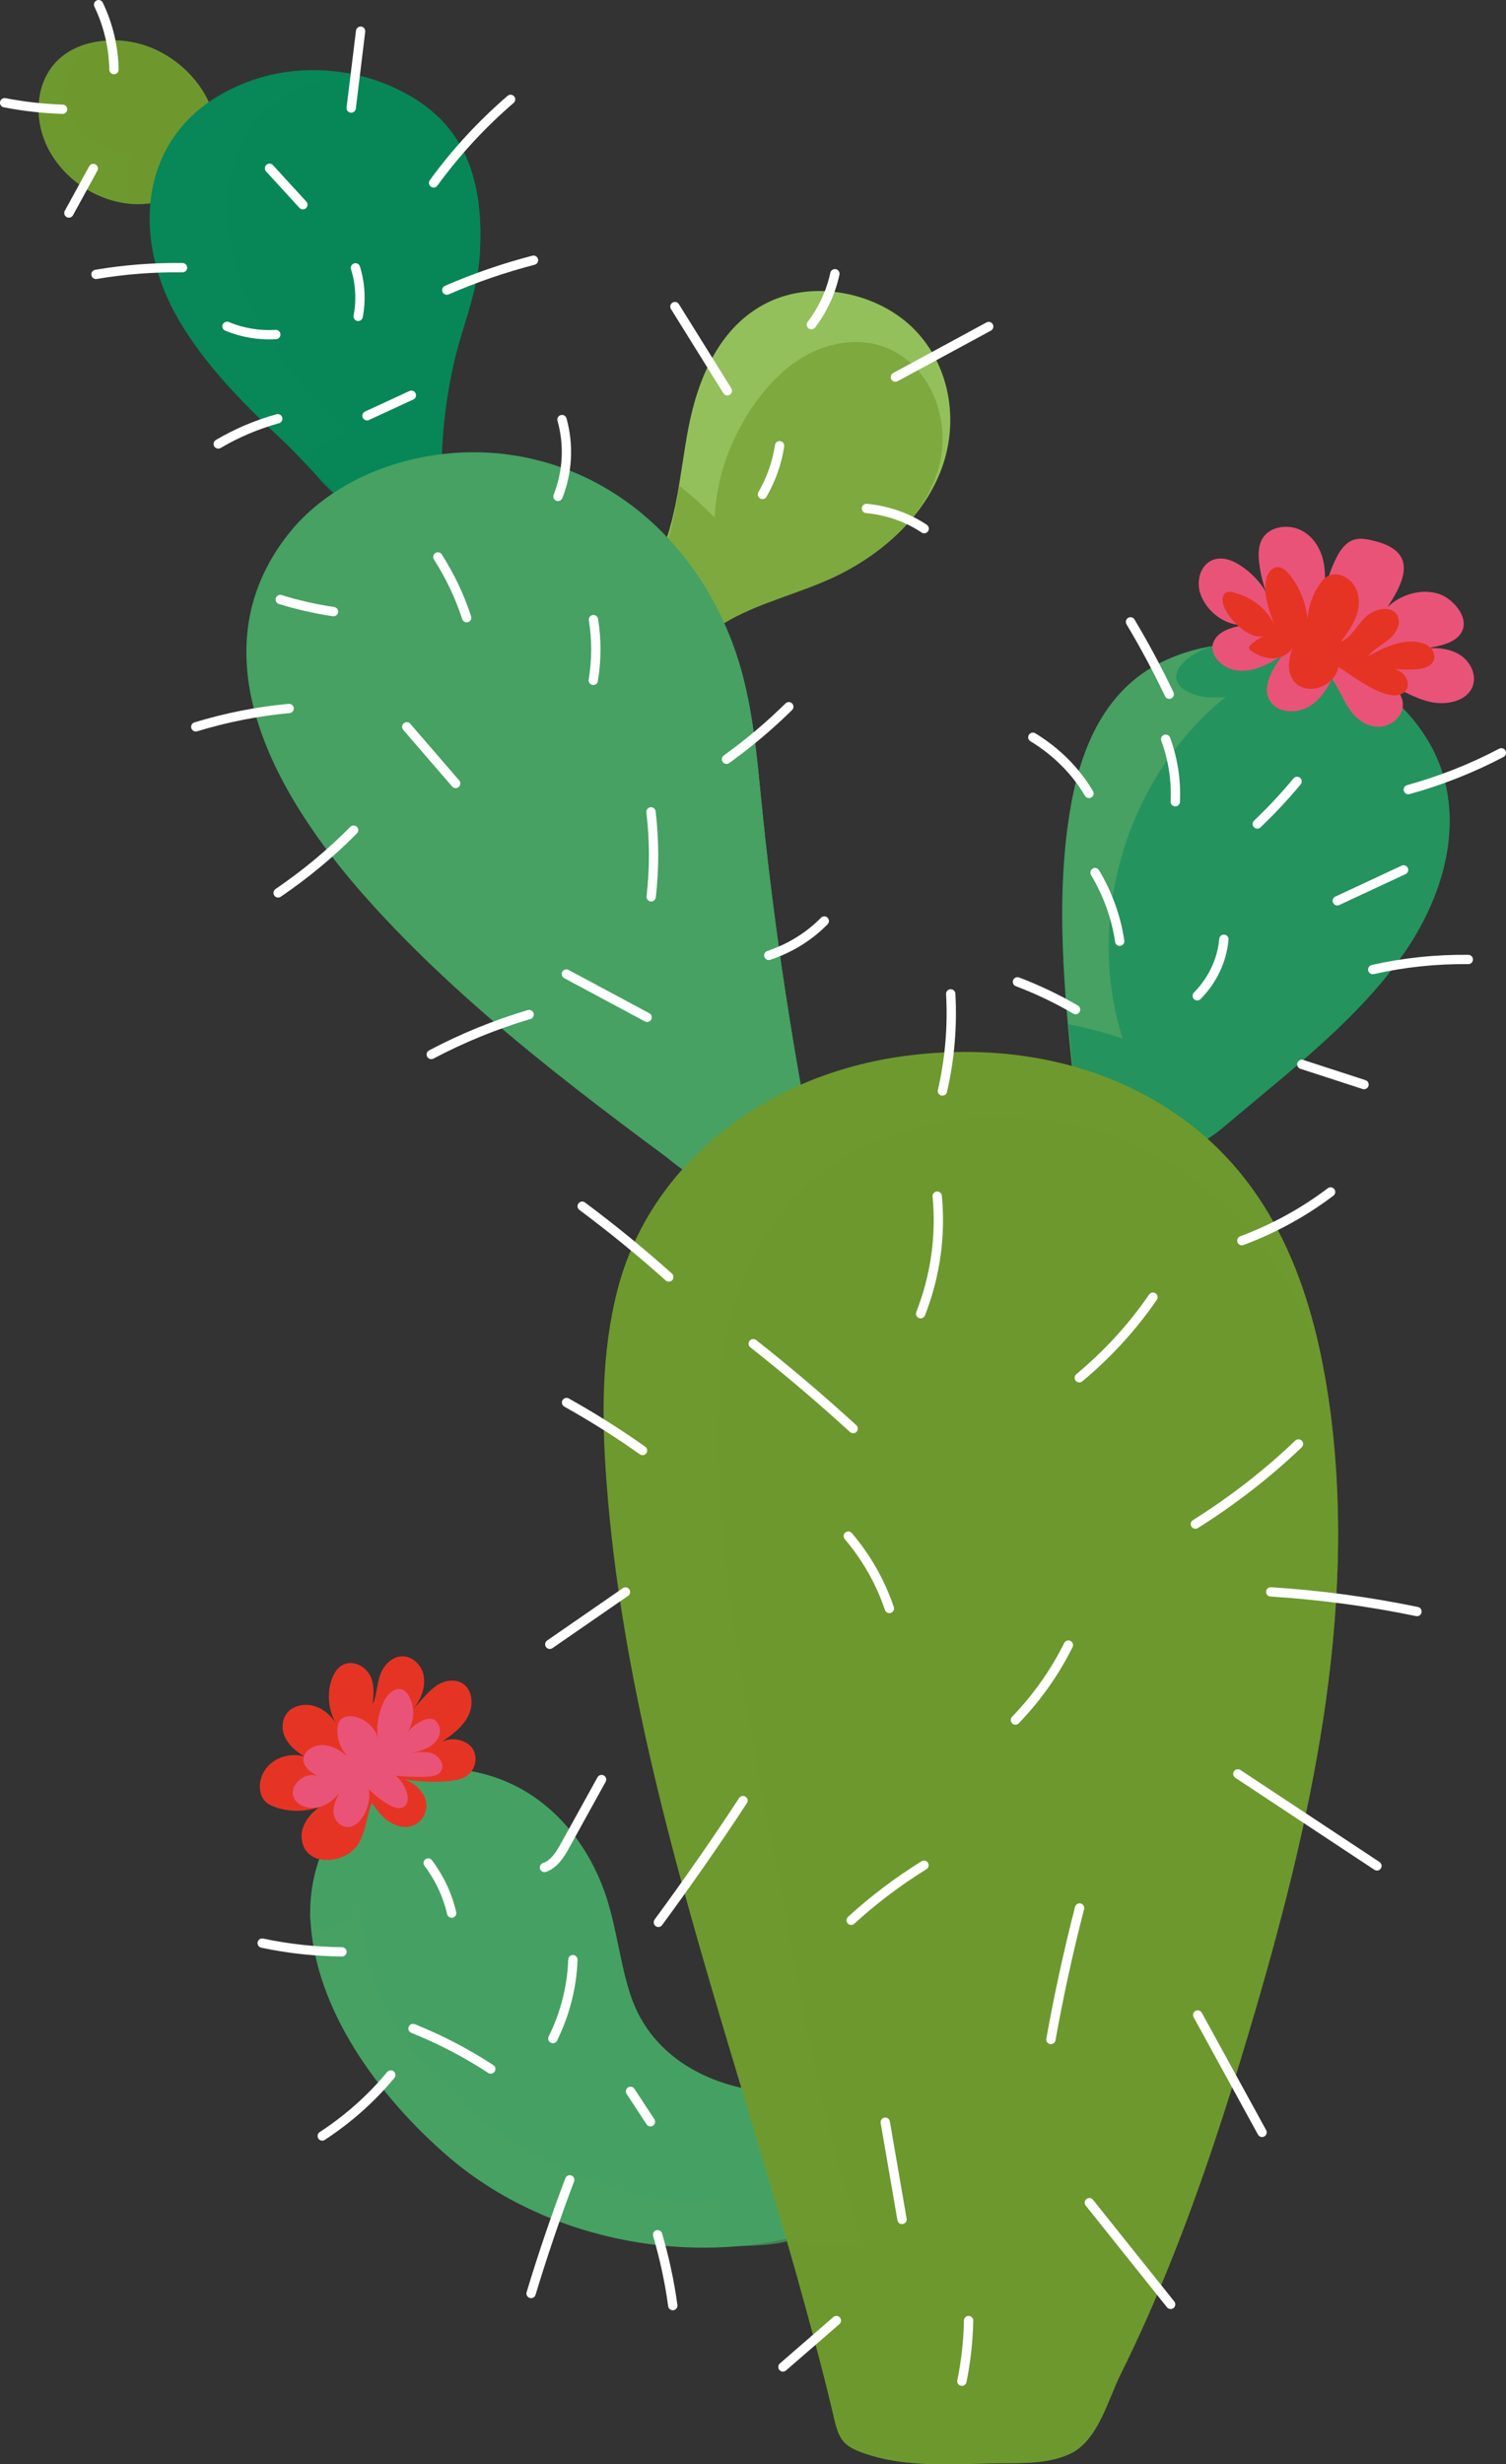
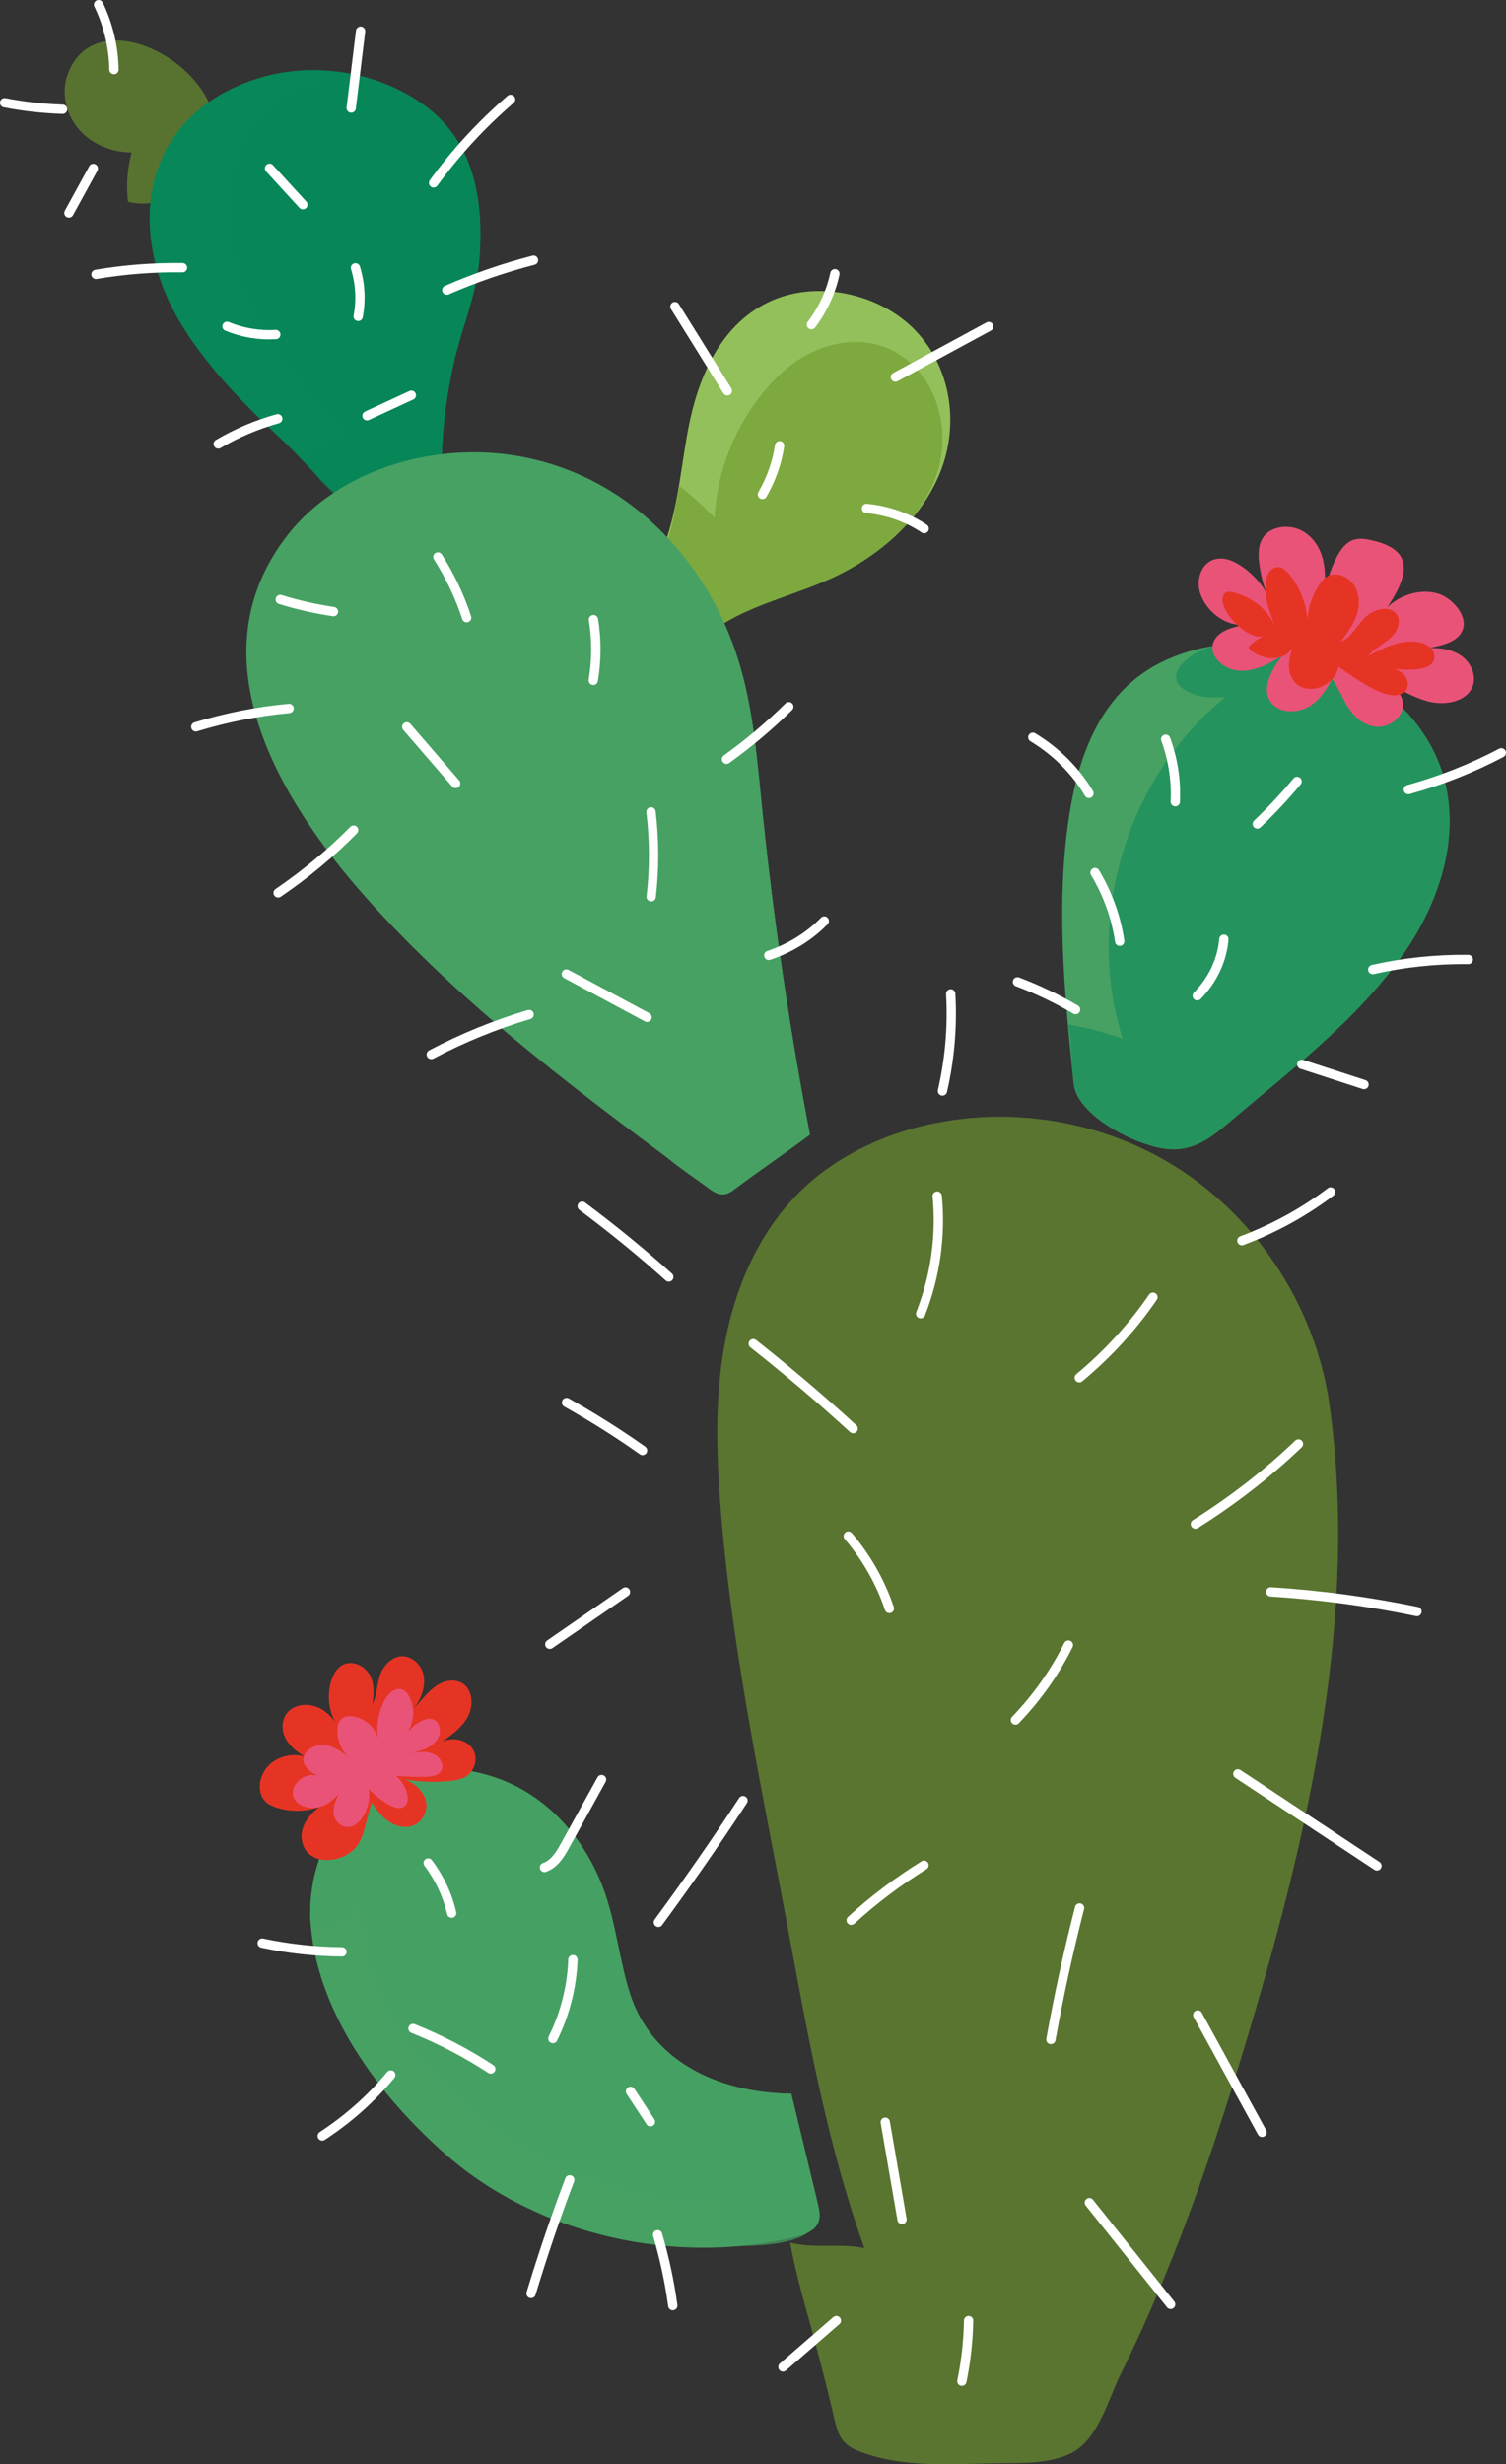
<svg xmlns="http://www.w3.org/2000/svg" viewBox="0 0 161.75 264.59">
  <rect x="0" y="0" width="161.75" height="264.59" fill="#333333" stroke="none" />
  <defs>
    <style>.cls-1,.cls-2,.cls-3,.cls-4{fill:#6e992e;}.cls-2,.cls-5{opacity:.6;}.cls-2,.cls-5,.cls-6,.cls-7,.cls-8,.cls-3,.cls-4{mix-blend-mode:multiply;}.cls-5,.cls-8,.cls-9{fill:#088758;}.cls-6,.cls-10,.cls-7{fill:#46a163;}.cls-11{fill:#ea5378;}.cls-12{isolation:isolate;}.cls-7{opacity:.72;}.cls-13{fill:none;stroke:#fff;stroke-linecap:round;stroke-miterlimit:10;}.cls-8{opacity:.53;}.cls-14{fill:#93c05b;}.cls-3{opacity:.63;}.cls-4{opacity:.65;}.cls-15{fill:#e63424;}</style>
  </defs>
  <g class="cls-12">
    <g id="_Слой_1">
      <g>
        <g>
          <g>
            <path class="cls-10" d="m57.89,237.65c8.46,3.71,18.36,4.73,27.45,2.54.99-.24,2.09-.6,2.51-1.46.32-.64.16-1.39,0-2.07-.95-3.95-1.9-7.9-2.86-11.85-8-.11-15.01-3.56-17.32-10.72-1.07-3.33-1.43-6.83-2.48-10.17-1.41-4.45-4.18-8.65-8.34-11.31s-9.81-3.57-14.47-1.74c-6.2,2.44-9.36,9.12-9.04,15.26.5,9.65,7.32,18.98,14.83,25.45,2.87,2.47,6.17,4.51,9.72,6.06Z" />
            <path class="cls-7" d="m60.38,232.91c2.98,1.36,6.1,2.39,9.31,3.06,2.42.51,4.96.81,7.36.19.24,1.65.25,3.34.05,5,3.05-.05,11.95.49,10.75-4.51-.95-3.95-1.9-7.9-2.86-11.85-8-.11-15.01-3.56-17.32-10.72-1.07-3.33-1.43-6.83-2.48-10.17-1.41-4.45-4.18-8.65-8.34-11.31s-9.81-3.57-14.47-1.74c-3.06,1.2-5.51,3.55-7.07,6.43-1.12,2.06-1.63,4.07-1.81,6.4-.05.69-.38,2.11-.07,2.74.47.96,1.81.84,2.65.55,1.18-.41,2-1.22,2.53-2.35-.11,1.65.29,3.57.65,5.19.39,1.76.98,3.47,1.74,5.1,1.91,4.1,4.83,7.67,8.2,10.68,3.33,2.98,7.11,5.44,11.17,7.3Z" />
            <g>
              <path class="cls-15" d="m32.7,188.59c-1.13-.32-2.42-.1-3.35.55s-1.49,1.74-1.44,2.81c.02.56.22,1.13.65,1.53.3.28.7.45,1.11.59,1.48.49,3.16.47,4.63-.05-1.13.83-2.04,2.07-1.9,3.39.33,3.25,4.95,2.75,6.2.39.7-1.32.79-2.84,1.34-4.22.49.69.99,1.4,1.69,1.91.7.52,1.65.82,2.52.59,1.16-.31,1.83-1.55,1.61-2.64-.23-1.08-1.18-1.96-2.29-2.39,1.55.27,3.14.34,4.7.19.62-.06,1.25-.16,1.78-.45,1.14-.63,1.48-2.2.7-3.18-.79-.98-2.53-1.16-3.54-.37,1.29-.84,2.6-1.78,3.23-3.1.67-1.43.27-3.59-1.66-3.69-1.93-.1-3.12,1.87-4.29,3.02,1.24-1.45,1.72-3.73.29-5.03-.34-.31-.77-.54-1.24-.59-1.2-.14-2.21.89-2.59,1.93s-.37,2.19-.82,3.22c.1-1.02.2-2.08-.24-3.02-.44-.94-1.62-1.67-2.68-1.34-.82.26-1.29,1.04-1.53,1.81-.46,1.49-.3,3.12.45,4.51-.51-.77-1.24-1.44-2.16-1.74-.92-.31-2.04-.19-2.76.42-.8.68-.94,1.84-.55,2.77s1.23,1.65,2.16,2.19Z" />
              <path class="cls-11" d="m34.3,190.77c-1.51-.78-3.52,1.07-2.64,2.44.48.75,1.58,1.04,2.5.84.93-.2,1.69-.81,2.25-1.51-.32.68-.65,1.39-.58,2.13.07.74.68,1.49,1.49,1.5.7,0,1.28-.52,1.63-1.07.58-.89.82-1.96.67-2.99.63.64,1.35,1.2,2.15,1.66.48.28,1.13.52,1.6.23.43-.26.47-.82.38-1.29-.16-.78-.6-1.51-1.23-2.05,1.07.11,2.15.15,3.22.11.53-.02,1.12-.08,1.49-.43.62-.6.13-1.67-.69-2.02-.82-.35-1.78-.2-2.67-.04.82-.17,1.66-.35,2.35-.79.69-.44,1.18-1.22.99-1.97-.53-2.03-2.81-.39-3.47.5.77-1.16.85-2.68.19-3.89-.16-.3-.39-.6-.73-.72-.77-.29-1.53.45-1.89,1.13-.67,1.29-.92,2.76-.72,4.18-.22-1.11-1.18-2.06-2.37-2.37-.54-.14-1.2-.12-1.59.25-.26.25-.35.61-.38.96-.09,1.08.3,2.18,1.07,3.01-.77-.62-1.69-1.19-2.72-1.2-1.03-.02-2.12.75-2.01,1.68.09.8.94,1.33,1.71,1.73Z" />
            </g>
          </g>
          <g>
            <path class="cls-13" d="m58.48,200.51c1.08-.39,1.69-1.41,2.21-2.35,1.31-2.36,2.61-4.73,3.92-7.09" />
            <path class="cls-13" d="m48.51,205.41c-.44-1.92-1.3-3.76-2.52-5.38" />
            <path class="cls-13" d="m36.73,209.57c-2.88-.03-5.76-.34-8.57-.94" />
            <path class="cls-13" d="m41.97,222.79c-2.07,2.5-4.56,4.72-7.36,6.55" />
            <path class="cls-13" d="m59.38,218.88c1.31-2.66,2.05-5.55,2.15-8.47" />
            <path class="cls-13" d="m52.71,222.15c-2.61-1.71-5.41-3.17-8.35-4.35" />
            <path class="cls-13" d="m61.19,234.05c-1.53,4.03-2.91,8.1-4.15,12.2" />
            <path class="cls-13" d="m70.63,239.94c.73,2.5,1.28,5.04,1.63,7.61" />
            <path class="cls-13" d="m69.86,227.81l-2.14-3.26" />
          </g>
        </g>
        <g>
          <path class="cls-10" d="m150.81,102.32c3.78-5.48,5.95-12.18,4.36-18.48-2.37-9.37-13.52-15.95-23.99-14.62-3.02.39-6,1.36-8.42,3.05-4.89,3.42-6.92,9.23-7.84,14.78-1.59,9.68-.6,19.55.39,29.29.34,3.31,6.16,6.4,9.57,6.97,3.53.58,5.65-1.56,8.06-3.58,6.38-5.35,13.19-10.68,17.86-17.41Z" />
          <path class="cls-8" d="m150.81,102.32c3.78-5.48,5.95-12.18,4.36-18.48-1.69-6.7-7.67-11.58-14.04-13.64-3.36-1.08-6.92-1.42-10.41-.92-2.7.39-7.02,3.75-2.29,5.34,1.02.34,2.13.29,3.2.23-10.57,8.5-15.17,23.74-11.05,36.67-1.9-.66-3.85-1.17-5.83-1.54.29,2.09.36,4.24.58,6.35.34,3.31,6.16,6.4,9.57,6.97,3.53.58,5.65-1.56,8.06-3.58,6.38-5.35,13.19-10.68,17.86-17.41Z" />
          <g>
-             <path class="cls-1" d="m14.07,4.5c-2.46-.41-5.16-.07-7.12,1.34-3.21,2.31-3.51,6.87-1.72,10.23,3.33,6.26,12.73,8.49,16.92,1.7,3.3-5.34-2.01-12.26-8.08-13.27Z" />
            <path class="cls-3" d="m14.07,4.51c-2.93-.59-5.71.31-6.84,3.59-.68,1.98-.1,4.29,1.3,5.86s3.52,2.4,5.61,2.41c-.47,1.72-.61,3.53-.39,5.3,3.33.8,6.63-1.04,8.39-3.89,3.53-5.72-2.54-12.15-8.08-13.27Z" />
            <path class="cls-14" d="m89.26,62.11c5.25-2.4,9.74-6.41,11.74-11.44,2-5.03,1.21-11.06-2.62-15.12s-10.78-5.61-15.95-3.06c-5.19,2.56-7.48,8.2-8.5,13.49-1.01,5.29-1.23,10.87-4.02,15.6,1.65,1.39,3.06,2.95,4.37,4.62,1.76,2.24,1.7,1.68,4.18.31,3.38-1.86,7.27-2.79,10.79-4.4Z" />
            <path class="cls-2" d="m89.26,62.11c7.12-3.26,14.13-10.27,11.35-18.78-.9-2.76-3.02-5.17-5.77-6.13-2.56-.9-5.47-.48-7.88.75-2.42,1.23-4.38,3.23-5.94,5.44-2.51,3.57-4.09,7.84-4.26,12.2-1.18-1.22-2.44-2.36-3.77-3.41-.38,1.79-.61,3.71-1.16,5.45-.11.36-1.94,3.93-1.92,3.95,1.65,1.39,3.06,2.95,4.37,4.62,1.76,2.24,1.7,1.68,4.18.31,3.38-1.86,7.27-2.79,10.79-4.4Z" />
            <path class="cls-9" d="m49.21,37.13c.91-3.23,2.08-6.2,2.31-9.66.32-4.88-.25-10.12-3.56-13.97-1.44-1.68-3.34-3.01-5.41-3.99-4.58-2.17-10.16-2.62-15.02-1.04-12.47,4.06-13.98,16.28-8.29,25.96,2.85,4.85,6.95,8.97,11.17,12.91,2.66,2.48,6.01,6.83,9.43,8.37,1.75.79,1.74.44,3.22-.35.37-.2,4.4-2.49,4.41-2.38-.19-4.62.22-9.26,1.23-13.8.15-.7.33-1.38.52-2.05Z" />
            <path class="cls-5" d="m49.21,37.13c.91-3.23,2.08-6.2,2.31-9.66.32-4.88-.25-10.12-3.56-13.97-4.77-5.56-14.06-7.12-19.56-1.62-2.69,2.69-3.99,6.57-4.03,10.37s1.11,7.54,2.75,10.97c2.4,5,5.89,9.48,10.16,13.01-1.6.76-3.3,1.77-4.51,3.08,1.45,2.56,4.35,5.17,7.06,6.39,1.75.79,1.74.44,3.22-.35.37-.2,4.4-2.49,4.41-2.38-.19-4.62.22-9.26,1.23-13.8.15-.7.33-1.38.52-2.05Z" />
          </g>
          <path class="cls-10" d="m82.14,89.48c-.12-1.11-.24-2.21-.35-3.32-.55-5.43-.99-10.92-2.77-16.13-3.46-10.16-11.69-19.09-23.54-21.09-9.06-1.53-19.13,1.59-24.51,8.4-10.25,13-1.11,28.43,8.36,39.06,10.59,11.89,23.74,21.59,36.75,31.16.48.35,1.03.73,1.64.68.48-.04.88-.33,1.25-.61,2.64-1.98,5.39-3.83,8.02-5.8-2.06-10.73-3.68-21.52-4.86-32.36Z" />
          <path class="cls-6" d="m69.62,122.21c1.74,2.22,4.2,3.69,6.46,5.35.48.35,1.03.73,1.64.68.48-.04.88-.33,1.25-.61,2.64-1.98,5.39-3.83,8.02-5.8-2.06-10.73-3.68-21.52-4.86-32.36-.12-1.11-.24-2.21-.35-3.32-.55-5.43-.99-10.92-2.77-16.13-4.59-13.46-17.97-24.67-32.39-18.6-2.35.99-4.67,2.14-6.53,3.88-4.17,3.92-5.3,10.3-4.12,15.9,1.18,5.6,4.34,10.57,7.73,15.18,8.59,11.71,19.05,22.04,30.86,30.49-1.69,1.83-3.61,3.17-4.95,5.34Z" />
-           <path class="cls-1" d="m97.24,113.37c10.73-1.41,21.51.63,30.06,6.95,10.17,7.5,13.94,19.26,15.5,30.64,3.07,22.35-2.05,44.94-8.5,66.68-2.47,8.32-5.14,16.6-8.37,24.71-1.69,4.26-3.53,8.47-5.59,12.6-1.34,2.69-2.41,7.12-5.44,8.53-2.08.96-4.5.99-6.83,1-4.84.01-9.83.55-14.45-.81-3.48-1.03-3.52-1.81-4.28-5.05-.57-2.42-1.2-4.84-1.84-7.25-2.73-10.32-5.89-20.55-8.96-30.79-6.04-20.16-11.84-40.55-13.4-61.47-.52-6.92-.56-13.94,1.2-20.69,3.5-13.44,15.84-23.07,30.9-25.05Z" />
          <path class="cls-4" d="m99.83,120.72c.06-.01.13-.03.19-.04,8.62-1.86,17.92-.35,25.51,4.14,9.3,5.51,15.81,15.46,17.28,26.13,3.07,22.35-2.05,44.94-8.5,66.68-2.47,8.32-5.14,16.6-8.37,24.71-1.69,4.26-3.53,8.47-5.59,12.6-1.34,2.69-2.41,7.12-5.44,8.53-2.08.96-4.5.99-6.83,1-4.84.01-9.83.55-14.45-.81-3.48-1.03-3.52-1.81-4.28-5.05-.57-2.42-1.2-4.84-1.84-7.25-.93-3.52-2.02-6.98-2.64-10.57,2.69.67,5.25.03,7.96.58-3.8-10.61-5.88-21.75-7.93-32.84-2.83-15.24-6.18-30.58-7.46-46.04-.5-6.06-.71-12.2.39-18.18,1.1-5.98,3.59-11.83,7.87-16.15,3.8-3.83,8.86-6.28,14.13-7.45Z" />
          <g>
            <path class="cls-11" d="m152.35,74.97c.35.14.7.25,1.06.35,1.68.43,3.8.1,4.61-1.31.7-1.22.07-2.84-1.15-3.65-1.23-.81-2.88-.92-4.36-.62,1.45-.29,3.77-.47,4.51-1.94.78-1.55-.99-3.55-2.5-4.04-1.91-.61-4.13.1-5.51,1.44,1.12-1.74,2.91-4.56.75-6.19-.74-.56-1.69-.84-2.63-1.04-.48-.1-.99-.18-1.47-.08-1.03.2-1.68,1.11-2.12,1.98-.66,1.31-1.1,2.71-1.31,4.13.09-1.31.18-2.65-.14-3.93-.32-1.28-1.11-2.53-2.38-3.15-1.27-.62-3.06-.44-3.92.62-.65.8-.67,1.88-.55,2.87.14,1.18.42,2.34.85,3.47-.54-1.42-2.76-3.53-4.42-3.85-2.35-.46-3.35,1.91-2.76,3.68.64,1.92,2.73,3.69,5.11,3.35-1.47.21-3.2.61-3.69,1.89-.56,1.45,1.09,2.97,2.78,3.06,1.68.1,3.24-.76,4.63-1.63-1.25,1.6-2.47,3.91-.97,5.32.96.9,2.66.84,3.82.16,1.16-.68,1.89-1.82,2.48-2.96.71.99,1.12,2.13,1.79,3.14.67,1.01,1.74,1.93,3.03,1.99,1.3.07,2.57-.87,2.76-2.04s-.71-2.41-1.97-2.7c1.25.49,2.41,1.19,3.66,1.68Z" />
            <path class="cls-15" d="m152.75,69.05c-.3-.09-.62-.14-.94-.16-1.74-.08-3.36.74-4.86,1.55.64-.8,1.66-1.27,2.42-1.97.77-.7,1.23-1.9.52-2.65-.84-.88-2.48-.34-3.33.53s-1.42,2.03-2.55,2.57c.81-1.1,1.63-2.24,1.88-3.55.25-1.3-.22-2.82-1.5-3.46-.46-.23-1.02-.33-1.52-.17-.5.17-.86.58-1.14.99-.97,1.42-1.43,3.13-1.29,4.8.1-2.09-.61-4.2-1.98-5.88-.31-.38-.73-.77-1.25-.76-.69.02-1.1.72-1.22,1.34-.32,1.67.31,3.36.93,4.95-.77-1.76-2.52-3.14-4.54-3.59-.22-.05-.46-.08-.66,0-.22.1-.33.32-.38.54-.39,1.5,2.74,4.82,4.52,4.13-.58.22-1.1.56-1.53.97-.11.1-.21.23-.19.37.02.12.13.21.23.28.67.48,1.5.81,2.35.8.85-.01,1.72-.42,2.09-1.12-.24.75-.45,1.54-.35,2.32.1.78.56,1.56,1.34,1.9.43.18.93.22,1.4.15,1.27-.19,2.35-1.17,2.55-2.32,1.29.76,5.49,4.21,7.14,2.65.6-.57.3-1.59-.38-2.07-.68-.49-1.6-.59-2.46-.68,1.29.33,2.64.46,3.98.36.73-.05,1.57-.24,1.9-.83.29-.51.08-1.18-.39-1.58-.23-.2-.51-.34-.81-.43Z" />
          </g>
        </g>
        <g>
          <path class="cls-13" d="m54.84,10.67c-3.12,2.69-5.9,5.71-8.27,8.97" />
          <path class="cls-13" d="m37.72,11.6c.34-2.75.67-5.5,1.01-8.25" />
          <path class="cls-13" d="m12.24,7.47c-.04-2.39-.6-4.78-1.65-6.97" />
          <path class="cls-13" d="m6.72,11.73c-2.09-.07-4.18-.3-6.22-.7" />
          <path class="cls-13" d="m10.02,18.09c-.87,1.59-1.75,3.19-2.62,4.78" />
          <path class="cls-13" d="m32.53,21.98c-1.19-1.3-2.39-2.6-3.58-3.91" />
          <path class="cls-13" d="m47.99,31.15c3-1.31,6.12-2.38,9.31-3.21" />
          <path class="cls-13" d="m38.47,33.97c.33-1.73.23-3.52-.29-5.21" />
          <path class="cls-13" d="m29.62,35.92c-1.79.11-3.61-.2-5.24-.88" />
          <path class="cls-13" d="m19.6,28.74c-3.11-.04-6.23.2-9.29.72" />
          <path class="cls-13" d="m29.83,44.96c-2.26.63-4.41,1.54-6.39,2.71" />
          <path class="cls-13" d="m39.42,44.64c1.58-.73,3.17-1.47,4.76-2.2" />
          <path class="cls-13" d="m78.12,41.96c-1.88-3.01-3.76-6.03-5.63-9.04" />
          <path class="cls-13" d="m96.17,40.49c3.34-1.81,6.68-3.62,10.02-5.43" />
          <path class="cls-13" d="m87.15,34.86c1.24-1.64,2.1-3.51,2.52-5.47" />
          <path class="cls-13" d="m93.06,54.59c2.23.21,4.4.96,6.2,2.17" />
          <path class="cls-13" d="m81.89,53.09c.94-1.63,1.57-3.41,1.84-5.23" />
-           <path class="cls-13" d="m59.93,53.3c1.04-2.63,1.19-5.55.43-8.25" />
          <path class="cls-13" d="m50.12,66.32c-.74-2.27-1.78-4.47-3.09-6.52" />
          <path class="cls-13" d="m35.82,65.67c-1.94-.29-3.86-.72-5.72-1.3" />
          <path class="cls-13" d="m31.05,76.07c-3.41.31-6.77.98-10.02,1.97" />
          <path class="cls-13" d="m37.98,89.13c-2.45,2.48-5.17,4.74-8.11,6.74" />
          <path class="cls-13" d="m43.69,78.04l5.25,6.08" />
          <path class="cls-13" d="m63.72,73.05c.36-2.16.37-4.36.02-6.52" />
          <path class="cls-13" d="m78.03,81.52c2.39-1.72,4.62-3.6,6.69-5.64" />
          <path class="cls-13" d="m69.94,96.29c.35-3.03.34-6.09-.02-9.12" />
          <path class="cls-13" d="m82.57,102.58c2.28-.76,4.35-2.04,5.96-3.69" />
          <path class="cls-13" d="m69.5,109.23c-2.89-1.55-5.78-3.1-8.67-4.65" />
          <path class="cls-13" d="m56.83,108.93c-3.66,1.09-7.18,2.53-10.51,4.29" />
-           <path class="cls-13" d="m125.58,74.54c-1.26-2.65-2.65-5.24-4.16-7.77" />
          <path class="cls-13" d="m151.26,84.78c3.48-.96,6.84-2.29,9.99-3.95" />
          <path class="cls-13" d="m135.04,88.47c1.52-1.45,2.95-2.98,4.27-4.57" />
          <path class="cls-13" d="m126.23,86.08c.11-2.27-.24-4.56-1.03-6.71" />
-           <path class="cls-13" d="m150.75,93.4c-2.37,1.11-4.75,2.21-7.12,3.32" />
          <path class="cls-13" d="m157.7,103.02c-3.45-.04-6.91.32-10.26,1.08" />
          <path class="cls-13" d="m146.5,116.45c-2.23-.72-4.45-1.45-6.68-2.17" />
          <path class="cls-13" d="m128.59,106.92c1.65-1.67,2.67-3.84,2.86-6.07" />
          <path class="cls-13" d="m120.26,101.06c-.38-2.58-1.29-5.09-2.65-7.37" />
          <path class="cls-13" d="m116.96,85.19c-1.43-2.42-3.52-4.51-6.03-6.03" />
          <path class="cls-13" d="m115.52,108.4c-1.98-1.16-4.07-2.16-6.24-2.98" />
          <path class="cls-13" d="m133.38,133.21c3.44-1.29,6.67-3.06,9.53-5.23" />
          <path class="cls-13" d="m101.22,117.14c.79-3.42,1.09-6.94.89-10.43" />
          <path class="cls-13" d="m71.83,137.11c-2.97-2.66-6.08-5.2-9.3-7.6" />
          <path class="cls-13" d="m115.92,147.93c3.05-2.54,5.72-5.45,7.91-8.65" />
          <path class="cls-13" d="m98.88,141.05c1.58-4.03,2.19-8.36,1.78-12.62" />
          <path class="cls-13" d="m91.63,153.39c-3.45-3.16-7.03-6.2-10.73-9.12" />
          <path class="cls-13" d="m139.46,155.04c-3.35,3.2-7.07,6.09-11.07,8.6" />
          <path class="cls-13" d="m152.19,173.03c-5.17-1.07-10.43-1.78-15.71-2.11" />
          <path class="cls-13" d="m69.01,155.74c-2.61-1.85-5.34-3.57-8.16-5.15" />
          <path class="cls-13" d="m109.06,184.68c2.32-2.41,4.24-5.13,5.69-8.05" />
          <path class="cls-13" d="m95.52,172.7c-.94-2.8-2.44-5.45-4.41-7.77" />
          <path class="cls-13" d="m132.95,190.46c4.98,3.29,9.96,6.59,14.94,9.88" />
          <path class="cls-13" d="m128.64,216.35c2.3,4.2,4.61,8.4,6.91,12.6" />
          <path class="cls-13" d="m115.95,204.86c-1.2,4.67-2.23,9.38-3.08,14.12" />
          <path class="cls-13" d="m99.24,200.27c-2.81,1.74-5.43,3.72-7.82,5.91" />
          <path class="cls-13" d="m79.8,193.33c-2.92,4.46-5.94,8.78-9.09,13.07" />
          <path class="cls-13" d="m67.18,170.93c-2.71,1.87-5.42,3.75-8.13,5.62" />
          <path class="cls-13" d="m95.08,227.86c.6,3.48,1.2,6.96,1.8,10.44" />
          <path class="cls-13" d="m117,236.5c2.91,3.64,5.82,7.28,8.73,10.92" />
          <path class="cls-13" d="m104.03,249.16c-.04,2.18-.28,4.37-.72,6.51" />
          <path class="cls-13" d="m89.83,249.16c-1.91,1.66-3.83,3.32-5.74,4.98" />
        </g>
      </g>
    </g>
  </g>
</svg>